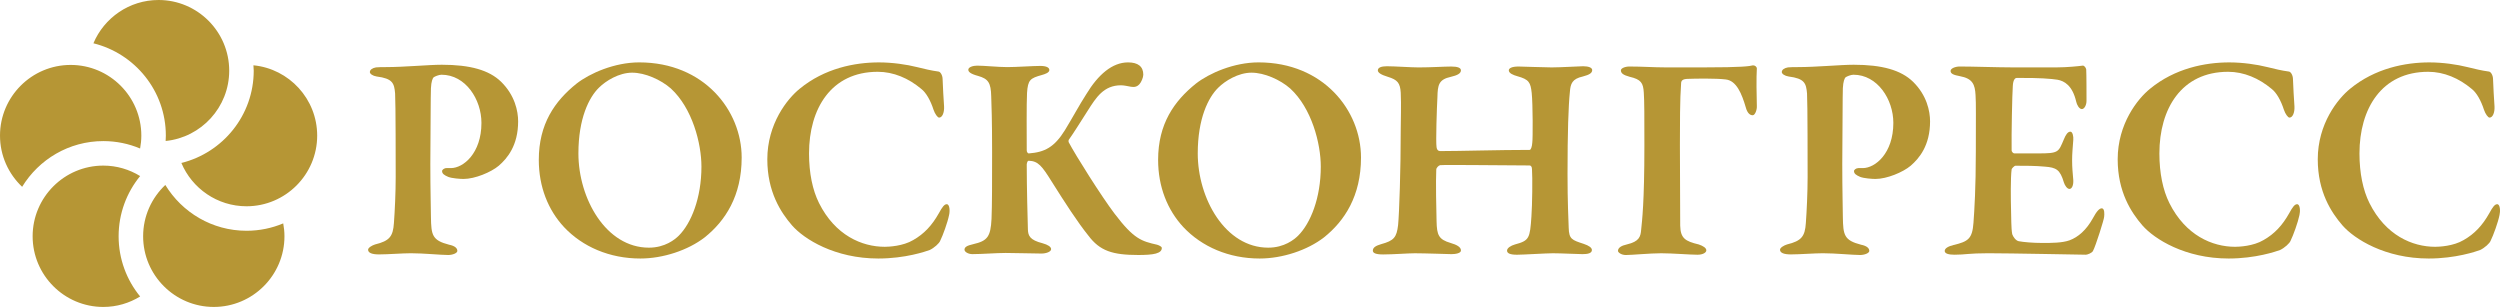
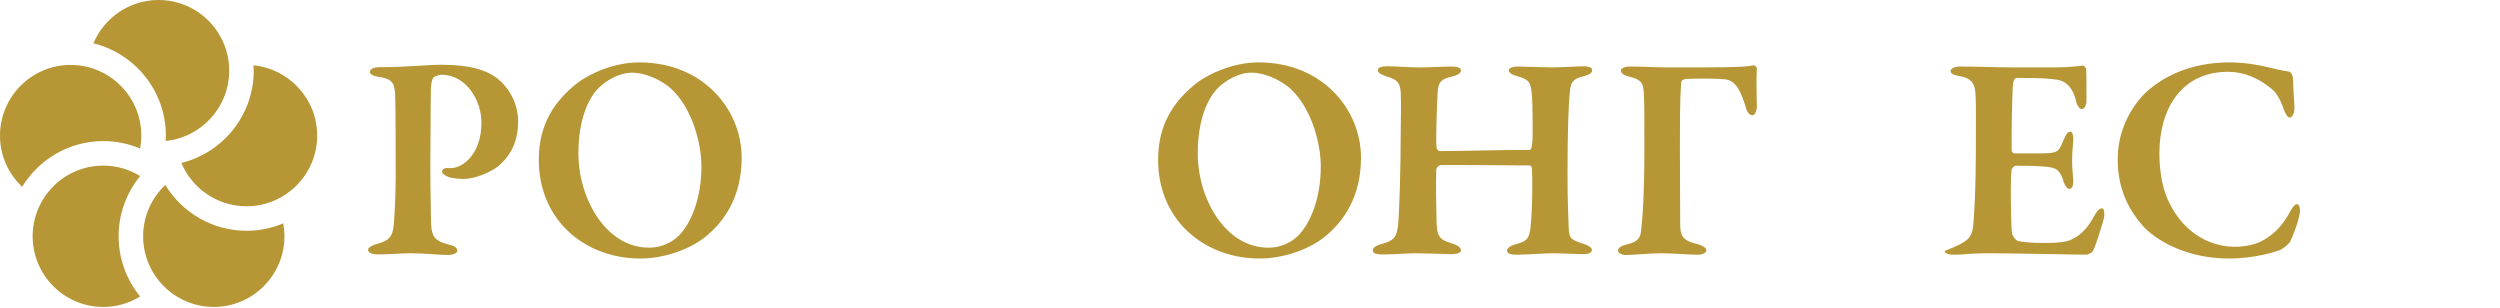
<svg xmlns="http://www.w3.org/2000/svg" width="1299" height="160" viewBox="0 0 1299 160" fill="none">
  <path d="M0 70.458C0 50.217 16.471 33.738 36.72 33.738C56.972 33.738 73.435 50.213 73.435 70.458C73.435 72.748 73.2 74.99 72.8 77.165C66.908 74.686 60.453 73.311 53.679 73.311C35.824 73.311 20.196 82.844 11.503 97.069C4.437 90.378 0 80.934 0 70.458ZM61.633 122.769C61.633 110.906 65.833 100.019 72.812 91.481C67.232 88.056 60.689 86.046 53.675 86.046C33.426 86.046 16.959 102.513 16.959 122.769C16.959 143.01 33.426 159.489 53.675 159.489C60.689 159.489 67.232 157.475 72.812 154.049C65.833 145.516 61.633 134.62 61.633 122.769ZM128.089 119.904C110.219 119.904 94.587 110.355 85.898 96.106C78.811 102.809 74.371 112.265 74.371 122.765C74.371 143.006 90.834 159.485 111.082 159.485C131.331 159.485 147.806 143.006 147.806 122.765C147.806 120.471 147.562 118.241 147.163 116.071C141.283 118.541 134.844 119.904 128.089 119.904ZM131.682 33.926C131.738 34.865 131.834 35.78 131.834 36.72C131.834 59.89 115.783 79.343 94.243 84.679C99.803 97.888 112.873 107.177 128.089 107.177C148.338 107.177 164.809 90.694 164.809 70.454C164.805 51.432 150.244 35.736 131.682 33.926ZM82.376 0C67.176 0 54.098 9.289 48.535 22.495C70.102 27.811 86.17 47.268 86.17 70.458C86.17 71.389 86.122 72.32 86.066 73.255C104.587 71.393 119.096 55.717 119.096 36.72C119.096 16.479 102.629 0 82.376 0Z" fill="#B69635" />
  <path d="M229.401 38.827C228.026 38.827 225.892 39.739 225.284 40.198C224.824 40.658 224.061 42.333 223.917 45.842C223.753 48.895 223.753 67.817 223.601 85.204C223.601 99.089 223.917 109.001 223.917 112.818C224.065 122.131 224.521 124.877 233.362 127.155C236.416 127.767 237.635 128.99 237.635 130.369C237.635 131.584 235.049 132.499 232.906 132.499C228.941 132.499 220.24 131.584 213.533 131.584C209.109 131.584 201.634 132.191 196.91 132.191C193.405 132.191 191.258 131.436 191.258 129.749C191.258 128.682 193.405 127.459 194.919 127.003C202.39 125.173 204.224 122.882 204.684 115.864C205.148 109.769 205.603 99.848 205.603 92.062C205.603 87.186 205.603 53.008 205.299 48.588C204.844 43.252 204.072 40.81 195.687 39.739C193.7 39.435 192.178 38.372 192.178 37.452C192.178 36.229 193.553 35.318 195.383 35.014C196.29 34.866 199.044 34.866 200.419 34.866C210.184 34.866 222.69 33.643 229.553 33.643C244.202 33.643 254.118 36.389 260.369 42.484C267.536 49.507 269.222 57.745 269.222 63.081C269.222 75.595 263.575 82.31 259.15 86.119C255.177 89.476 246.788 92.981 240.84 92.981C239.165 92.981 234.889 92.686 232.91 91.914C230.768 90.999 229.705 90.244 229.705 88.869C229.705 88.253 230.768 87.342 231.995 87.342H234.285C240.688 87.342 250.157 79.712 250.157 63.848C250.153 51.641 241.915 38.827 229.401 38.827Z" fill="#B69635" />
  <path d="M385.373 81.854C385.373 101.835 376.835 114.809 366.151 123.346C357.454 130.061 344.484 134.325 332.741 134.325C316.721 134.325 302.684 128.23 293.08 118.01C284.834 109.157 279.958 97.11 279.958 83.065C279.958 64.455 288.191 52.56 299.635 43.404C306.501 38.064 319.319 32.416 332.126 32.416C365.844 32.42 385.373 57.437 385.373 81.854ZM311.226 45.542C306.042 50.578 300.542 61.558 300.542 79.716C300.542 103.205 314.891 128.686 337.162 128.686C345.555 128.686 350.739 124.413 352.722 122.427C359.129 116.02 364.469 102.906 364.469 86.578C364.469 74.528 359.74 56.222 348.605 45.998C343.413 41.425 335.183 37.76 328.468 37.76C321.594 37.764 314.743 42.037 311.226 45.542Z" fill="#B69635" />
-   <path d="M476.51 34.87C480.167 35.781 483.988 36.697 487.494 37.156C488.561 37.156 489.784 38.987 489.784 41.277C489.932 45.542 490.243 50.882 490.543 55.31C490.699 58.512 489.628 61.106 487.957 61.106C487.194 61.106 485.823 59.275 485.051 56.985C483.529 52.261 481.238 48.14 478.64 46.153C472.085 40.666 464.307 37.304 456.07 37.304C431.813 37.304 420.373 56.529 420.373 79.715C420.373 89.939 422.204 98.785 425.561 105.499C433.951 122.283 447.832 128.234 459.735 128.234C461.717 128.234 469.192 127.93 474.532 124.721C480.171 121.523 484.288 117.091 487.801 110.843C489.632 107.486 490.703 106.107 491.926 106.107C493.597 106.107 493.597 110.076 493.133 111.759C492.378 115.564 489.936 122.283 488.561 125.032C488.101 126.403 485.363 128.842 483.069 129.909C480.935 130.668 470.411 134.325 456.374 134.325C433.787 134.325 417.775 124.261 411.52 117.091C405.721 110.384 398.698 99.704 398.698 82.769C398.698 64.307 409.074 51.341 415.481 46.149C428.447 35.474 444.159 32.424 456.673 32.424C463.692 32.424 471.018 33.491 476.51 34.87Z" fill="#B69635" />
-   <path d="M507.714 34.107C511.371 34.107 518.701 34.866 523.426 34.866C528.002 34.866 536.847 34.255 540.508 34.255C543.562 34.255 545.241 35.022 545.241 36.393C545.241 37.764 542.95 38.527 541.276 38.991C535.324 40.666 534.101 41.429 533.646 48.292C533.338 53.939 533.494 71.022 533.494 78.193C533.494 78.804 533.949 79.716 534.557 79.716C542.795 79.104 547.831 76.514 553.318 67.661C557.595 60.646 560.645 54.843 564.462 48.899C570.565 38.827 577.892 32.42 586.125 32.42C591.309 32.42 594.059 34.554 594.059 38.827C594.059 40.198 592.984 42.796 592.073 43.711C590.858 45.078 589.479 45.39 587.648 45.078C585.973 44.774 583.991 44.319 582.46 44.319C573.459 44.319 569.498 50.726 565.225 57.437C560.949 64.156 557.591 69.495 555.305 72.697C555.149 73.001 555.149 73.612 555.305 73.912C558.818 80.623 572.388 102.138 579.103 110.983C589.175 124.257 593.136 125.328 601.23 127.155C602.145 127.455 603.672 128.074 603.672 128.838C603.672 130.205 602.756 131.124 600.618 131.739C598.476 132.347 594.97 132.495 591.469 132.495C578.043 132.495 571.484 130.364 565.525 122.427C559.881 115.412 553.474 105.496 546.464 94.356C541.42 86.27 539.441 83.676 534.557 83.525C533.794 83.525 533.642 84.6 533.494 85.355C533.494 97.718 533.949 113.737 534.101 119.377C534.261 122.427 535.017 124.713 541.731 126.399C544.477 127.159 546.16 128.23 546.16 129.449C546.16 130.828 543.562 131.743 541.128 131.743C537.77 131.743 527.239 131.436 522.51 131.436C517.782 131.436 510.152 132.043 505.268 132.043C502.985 132.043 501.155 130.828 501.155 129.749C501.155 128.386 502.374 127.615 505.727 126.859C513.054 125.176 514.732 123.038 515.196 113.737C515.496 106.103 515.496 95.583 515.496 79.256C515.496 61.406 515.196 55.606 515.04 50.118C514.876 42.952 513.517 40.961 508.177 39.438C504.208 38.371 503.133 37.304 503.133 36.233C503.133 34.866 505.583 34.107 507.714 34.107Z" fill="#B69635" />
  <path d="M707.177 81.854C707.177 101.835 698.628 114.809 687.948 123.346C679.255 130.061 666.285 134.325 654.542 134.325C638.518 134.325 624.489 128.23 614.872 118.01C606.639 109.157 601.758 97.11 601.758 83.065C601.758 64.455 610 52.56 621.439 43.404C628.302 38.064 641.112 32.416 653.934 32.416C687.644 32.42 707.177 57.437 707.177 81.854ZM633.03 45.542C627.842 50.578 622.35 61.558 622.35 79.716C622.35 103.205 636.687 128.686 658.966 128.686C667.364 128.686 672.54 124.413 674.53 122.427C680.937 116.02 686.281 102.906 686.281 86.578C686.281 74.528 681.545 56.222 670.413 45.998C665.221 41.425 656.984 37.76 650.273 37.76C643.406 37.764 636.536 42.037 633.03 45.542Z" fill="#B69635" />
  <path d="M748.278 78.503C758.65 78.503 778.786 77.888 794.802 77.888C795.418 77.888 796.029 76.369 796.181 74.075C796.485 72.096 796.485 54.246 795.877 48.298C795.266 42.803 794.498 41.284 788.395 39.593C786.269 38.994 783.974 38.074 783.974 36.544C783.974 35.48 785.505 34.561 789.011 34.561C790.993 34.561 802.284 35.025 806.249 35.025C811.134 35.025 820.746 34.417 822.573 34.417C825.478 34.417 827.305 35.176 827.305 36.396C827.305 37.922 825.93 38.838 822.421 39.749C816.933 40.976 816.014 43.414 815.706 47.835C814.951 55.009 814.487 68.739 814.487 90.406C814.487 105.358 814.947 113.292 815.094 118.32C815.246 124.268 816.777 124.727 822.884 126.71C825.626 127.629 827.149 128.696 827.149 129.919C827.149 131.594 825.007 132.05 822.261 132.05C819.667 132.05 811.433 131.594 806.853 131.594C803.495 131.594 791.289 132.358 788.239 132.358C784.586 132.358 783.059 131.594 783.059 130.215C783.059 128.848 785.042 127.629 787.176 127.014C794.646 125.031 794.954 123.82 795.725 112.521C796.177 106.422 796.329 92.077 796.025 87.96C796.025 86.589 795.418 85.973 794.798 85.973C782.592 85.973 751.324 85.522 748.274 85.826C747.511 85.973 746.284 87.196 746.284 88.112C745.984 93.759 746.284 110.083 746.443 114.963C746.591 122.141 747.511 124.424 753.758 126.254C756.963 127.17 759.102 128.397 759.102 130.071C759.254 131.594 756.204 132.054 754.213 132.054C753.146 132.054 740.492 131.598 735.148 131.598C731.635 131.598 723.861 132.21 718.673 132.21C714.708 132.21 713.329 131.45 713.329 130.223C713.329 128.553 715.016 127.637 717.602 126.874C724.32 125.043 725.683 123.361 726.451 116.953C727.058 110.858 727.822 88.12 727.822 67.22C727.822 62.643 728.126 54.254 727.822 48.151C727.518 43.118 726.147 41.44 721.111 39.913C717.602 38.846 715.923 37.775 715.923 36.551C715.923 35.033 717.905 34.425 720.659 34.425C724.772 34.425 733.158 35.033 737.127 35.033C743.538 35.033 750.404 34.569 754.062 34.569C757.259 34.569 759.098 35.184 759.098 36.551C759.098 38.234 757.119 39.15 753.91 39.913C747.503 41.288 747.039 44.182 746.887 50.437C746.587 55.928 745.976 73.623 746.439 76.525C746.595 77.736 747.207 78.503 748.278 78.503Z" fill="#B69635" />
  <path d="M910.867 33.948C911.938 33.948 912.853 34.712 912.853 35.627C912.553 40.051 912.701 49.816 912.853 55.008C913.005 56.986 911.938 59.884 910.719 59.884C909.504 59.884 907.969 59.125 907.054 55.615C905.071 48.901 902.325 41.882 896.682 41.279C891.953 40.667 880.51 40.819 877.309 40.971C874.259 40.971 873.496 41.886 873.496 43.409C872.88 51.343 872.88 65.072 872.88 75.292C872.88 85.972 873.036 106.424 873.036 117.248C873.192 123.819 875.626 125.338 882.653 127.012C884.931 127.772 886.605 128.843 886.605 130.062C886.605 131.281 884.779 132.356 882.033 132.356C878.22 132.356 868.919 131.593 863.116 131.593C857.472 131.593 847.867 132.508 844.81 132.508C842.372 132.508 840.697 131.133 840.697 130.378C840.697 128.695 842.523 127.628 845.269 127.016C851.832 125.498 852.444 122.896 852.744 119.39C853.207 114.654 854.426 105.509 854.426 75.604C854.426 61.419 854.426 52.114 854.118 48.145C853.815 43.109 852.744 41.282 846.796 39.904C843.439 38.988 842.22 38.073 842.22 36.546C842.22 35.479 844.358 34.56 846.64 34.56C853.359 34.56 859.311 35.019 865.402 35.019H885.239C905.375 35.015 909.036 34.408 910.867 33.948Z" fill="#B69635" />
-   <path d="M963.043 38.827C961.672 38.827 959.525 39.739 958.922 40.198C958.462 40.658 957.703 42.333 957.547 45.842C957.403 48.895 957.403 67.817 957.243 85.204C957.243 99.089 957.547 109.001 957.547 112.818C957.703 122.131 958.158 124.877 967.007 127.155C970.057 127.767 971.28 128.99 971.28 130.369C971.28 131.584 968.682 132.499 966.548 132.499C962.571 132.499 953.886 131.584 947.175 131.584C942.742 131.584 935.272 132.191 930.544 132.191C927.03 132.191 924.896 131.436 924.896 129.749C924.896 128.682 927.03 127.459 928.561 127.003C936.035 125.173 937.87 122.882 938.322 115.864C938.777 109.769 939.237 99.848 939.237 92.062C939.237 87.186 939.237 53.008 938.937 48.588C938.469 43.252 937.706 40.81 929.324 39.739C927.338 39.435 925.815 38.368 925.815 37.452C925.815 36.229 927.19 35.318 929.021 35.014C929.936 34.866 932.682 34.866 934.057 34.866C943.813 34.866 956.324 33.643 963.19 33.643C977.835 33.643 987.755 36.389 994.011 42.484C1001.18 49.507 1002.86 57.745 1002.86 63.081C1002.86 75.595 997.216 82.31 992.784 86.119C988.823 89.476 980.433 92.981 974.482 92.981C972.803 92.981 968.53 92.686 966.552 91.914C964.413 90.999 963.342 90.244 963.342 88.869C963.342 88.253 964.413 87.342 965.632 87.342H967.915C974.326 87.342 983.782 79.712 983.782 63.848C983.782 51.641 975.545 38.827 963.043 38.827Z" fill="#B69635" />
-   <path d="M1068.75 35.015C1073.77 35.015 1080.02 34.408 1082.16 34.1C1082.77 33.944 1083.84 35.015 1084 36.083C1084.15 38.832 1084.15 49.36 1084.15 52.406C1084.15 54.54 1083.07 56.679 1081.71 56.679C1080.33 56.679 1079.12 54.392 1078.81 52.866C1076.82 44.32 1072.55 42.034 1069.04 41.422C1066.15 40.963 1059.59 40.351 1047.84 40.507C1047.23 40.507 1046 41.119 1045.85 44.78C1045.55 48.593 1045.1 69.801 1045.24 78.19C1045.24 78.646 1045.85 79.709 1046.77 79.709H1058.98C1069.81 79.709 1069.51 79.097 1072.4 72.387C1073.32 70.1 1074.38 68.414 1075.76 68.414C1076.98 68.414 1077.43 71.012 1077.28 72.69C1076.98 76.967 1076.67 79.705 1076.67 83.214C1076.67 87.339 1076.98 89.785 1077.28 93.59C1077.43 96.34 1076.52 98.171 1075.3 98.171C1074.08 98.171 1072.87 96.344 1072.4 94.813C1070.41 88.098 1068.43 87.035 1062.48 86.58C1057.6 86.116 1051.96 86.116 1047.23 86.116C1046.62 86.116 1045.25 87.643 1045.25 87.947C1044.64 92.223 1044.8 104.118 1044.94 109.15C1045.1 112.815 1044.94 118.467 1045.55 121.665C1046.01 123.04 1047.39 125.022 1048.91 125.33C1051.35 125.781 1056.08 126.241 1061.27 126.241C1065.85 126.241 1071.5 126.241 1075.31 124.874C1079.88 123.191 1084.01 119.534 1087.36 113.579C1089.49 109.61 1090.87 108.243 1092.09 108.243C1093.62 108.243 1093.47 111.444 1093.31 112.676C1093.31 113.891 1088.89 127.928 1087.52 130.37C1087.06 131.433 1084.61 132.348 1083.85 132.348C1082.17 132.348 1044.5 131.585 1033.06 131.585C1022.83 131.585 1021.15 132.348 1015.66 132.348C1012.76 132.348 1010.47 131.889 1010.47 130.37C1010.47 128.991 1012.46 127.928 1015.05 127.308C1022.83 125.486 1024.81 123.951 1025.42 115.725C1025.88 109.31 1026.64 97.719 1026.64 78.802C1026.64 60.803 1026.79 53.781 1026.49 49.36C1026.19 43.865 1024.96 40.819 1018.41 39.588C1015.2 38.988 1013.52 38.377 1013.52 36.85C1013.52 35.475 1016.12 34.556 1018.26 34.556C1025.43 34.556 1037.94 35.019 1045.86 35.019H1068.75V35.015Z" fill="#B69635" />
+   <path d="M1068.75 35.015C1073.77 35.015 1080.02 34.408 1082.16 34.1C1082.77 33.944 1083.84 35.015 1084 36.083C1084.15 38.832 1084.15 49.36 1084.15 52.406C1084.15 54.54 1083.07 56.679 1081.71 56.679C1080.33 56.679 1079.12 54.392 1078.81 52.866C1076.82 44.32 1072.55 42.034 1069.04 41.422C1066.15 40.963 1059.59 40.351 1047.84 40.507C1047.23 40.507 1046 41.119 1045.85 44.78C1045.55 48.593 1045.1 69.801 1045.24 78.19C1045.24 78.646 1045.85 79.709 1046.77 79.709H1058.98C1069.81 79.709 1069.51 79.097 1072.4 72.387C1073.32 70.1 1074.38 68.414 1075.76 68.414C1076.98 68.414 1077.43 71.012 1077.28 72.69C1076.98 76.967 1076.67 79.705 1076.67 83.214C1076.67 87.339 1076.98 89.785 1077.28 93.59C1077.43 96.34 1076.52 98.171 1075.3 98.171C1074.08 98.171 1072.87 96.344 1072.4 94.813C1070.41 88.098 1068.43 87.035 1062.48 86.58C1057.6 86.116 1051.96 86.116 1047.23 86.116C1046.62 86.116 1045.25 87.643 1045.25 87.947C1044.64 92.223 1044.8 104.118 1044.94 109.15C1045.1 112.815 1044.94 118.467 1045.55 121.665C1046.01 123.04 1047.39 125.022 1048.91 125.33C1051.35 125.781 1056.08 126.241 1061.27 126.241C1065.85 126.241 1071.5 126.241 1075.31 124.874C1079.88 123.191 1084.01 119.534 1087.36 113.579C1089.49 109.61 1090.87 108.243 1092.09 108.243C1093.62 108.243 1093.47 111.444 1093.31 112.676C1093.31 113.891 1088.89 127.928 1087.52 130.37C1087.06 131.433 1084.61 132.348 1083.85 132.348C1082.17 132.348 1044.5 131.585 1033.06 131.585C1022.83 131.585 1021.15 132.348 1015.66 132.348C1012.76 132.348 1010.47 131.889 1010.47 130.37C1022.83 125.486 1024.81 123.951 1025.42 115.725C1025.88 109.31 1026.64 97.719 1026.64 78.802C1026.64 60.803 1026.79 53.781 1026.49 49.36C1026.19 43.865 1024.96 40.819 1018.41 39.588C1015.2 38.988 1013.52 38.377 1013.52 36.85C1013.52 35.475 1016.12 34.556 1018.26 34.556C1025.43 34.556 1037.94 35.019 1045.86 35.019H1068.75V35.015Z" fill="#B69635" />
  <path d="M1178.17 34.87C1181.82 35.781 1185.64 36.697 1189.15 37.156C1190.22 37.156 1191.43 38.987 1191.43 41.277C1191.59 45.542 1191.89 50.882 1192.2 55.31C1192.35 58.512 1191.28 61.106 1189.6 61.106C1188.84 61.106 1187.46 59.275 1186.7 56.985C1185.18 52.261 1182.89 48.14 1180.3 46.153C1173.73 40.666 1165.95 37.304 1157.72 37.304C1133.46 37.304 1122.02 56.529 1122.02 79.715C1122.02 89.939 1123.85 98.785 1127.2 105.499C1135.59 122.283 1149.48 128.234 1161.38 128.234C1163.36 128.234 1170.84 127.93 1176.17 124.721C1181.82 121.523 1185.94 117.091 1189.44 110.843C1191.27 107.486 1192.35 106.107 1193.57 106.107C1195.25 106.107 1195.25 110.076 1194.79 111.759C1194.02 115.564 1191.58 122.283 1190.21 125.032C1189.75 126.403 1187 128.842 1184.72 129.909C1182.58 130.668 1172.05 134.325 1158.01 134.325C1135.44 134.325 1119.43 124.261 1113.17 117.091C1107.37 110.384 1100.35 99.704 1100.35 82.769C1100.35 64.307 1110.72 51.341 1117.13 46.149C1130.09 35.474 1145.81 32.424 1158.32 32.424C1165.35 32.424 1172.67 33.491 1178.17 34.87Z" fill="#B69635" />
-   <path d="M1282.12 34.87C1285.78 35.781 1289.59 36.697 1293.1 37.156C1294.17 37.156 1295.39 38.987 1295.39 41.277C1295.54 45.542 1295.85 50.882 1296.15 55.31C1296.31 58.512 1295.23 61.106 1293.56 61.106C1292.8 61.106 1291.42 59.275 1290.66 56.985C1289.13 52.261 1286.84 48.14 1284.25 46.153C1277.69 40.666 1269.92 37.304 1261.68 37.304C1237.42 37.304 1225.98 56.529 1225.98 79.715C1225.98 89.939 1227.81 98.785 1231.16 105.499C1239.55 122.283 1253.44 128.234 1265.34 128.234C1267.32 128.234 1274.8 127.93 1280.13 124.721C1285.78 121.523 1289.9 117.091 1293.41 110.843C1295.23 107.486 1296.31 106.107 1297.53 106.107C1299.2 106.107 1299.2 110.076 1298.74 111.759C1297.99 115.564 1295.54 122.283 1294.16 125.032C1293.71 126.403 1290.96 128.842 1288.68 129.909C1286.54 130.668 1276.01 134.325 1261.97 134.325C1239.39 134.325 1223.38 124.261 1217.12 117.091C1211.33 110.384 1204.31 99.704 1204.31 82.769C1204.31 64.307 1214.69 51.341 1221.09 46.149C1234.05 35.474 1249.77 32.424 1262.28 32.424C1269.3 32.424 1276.62 33.491 1282.12 34.87Z" fill="#B69635" />
</svg>